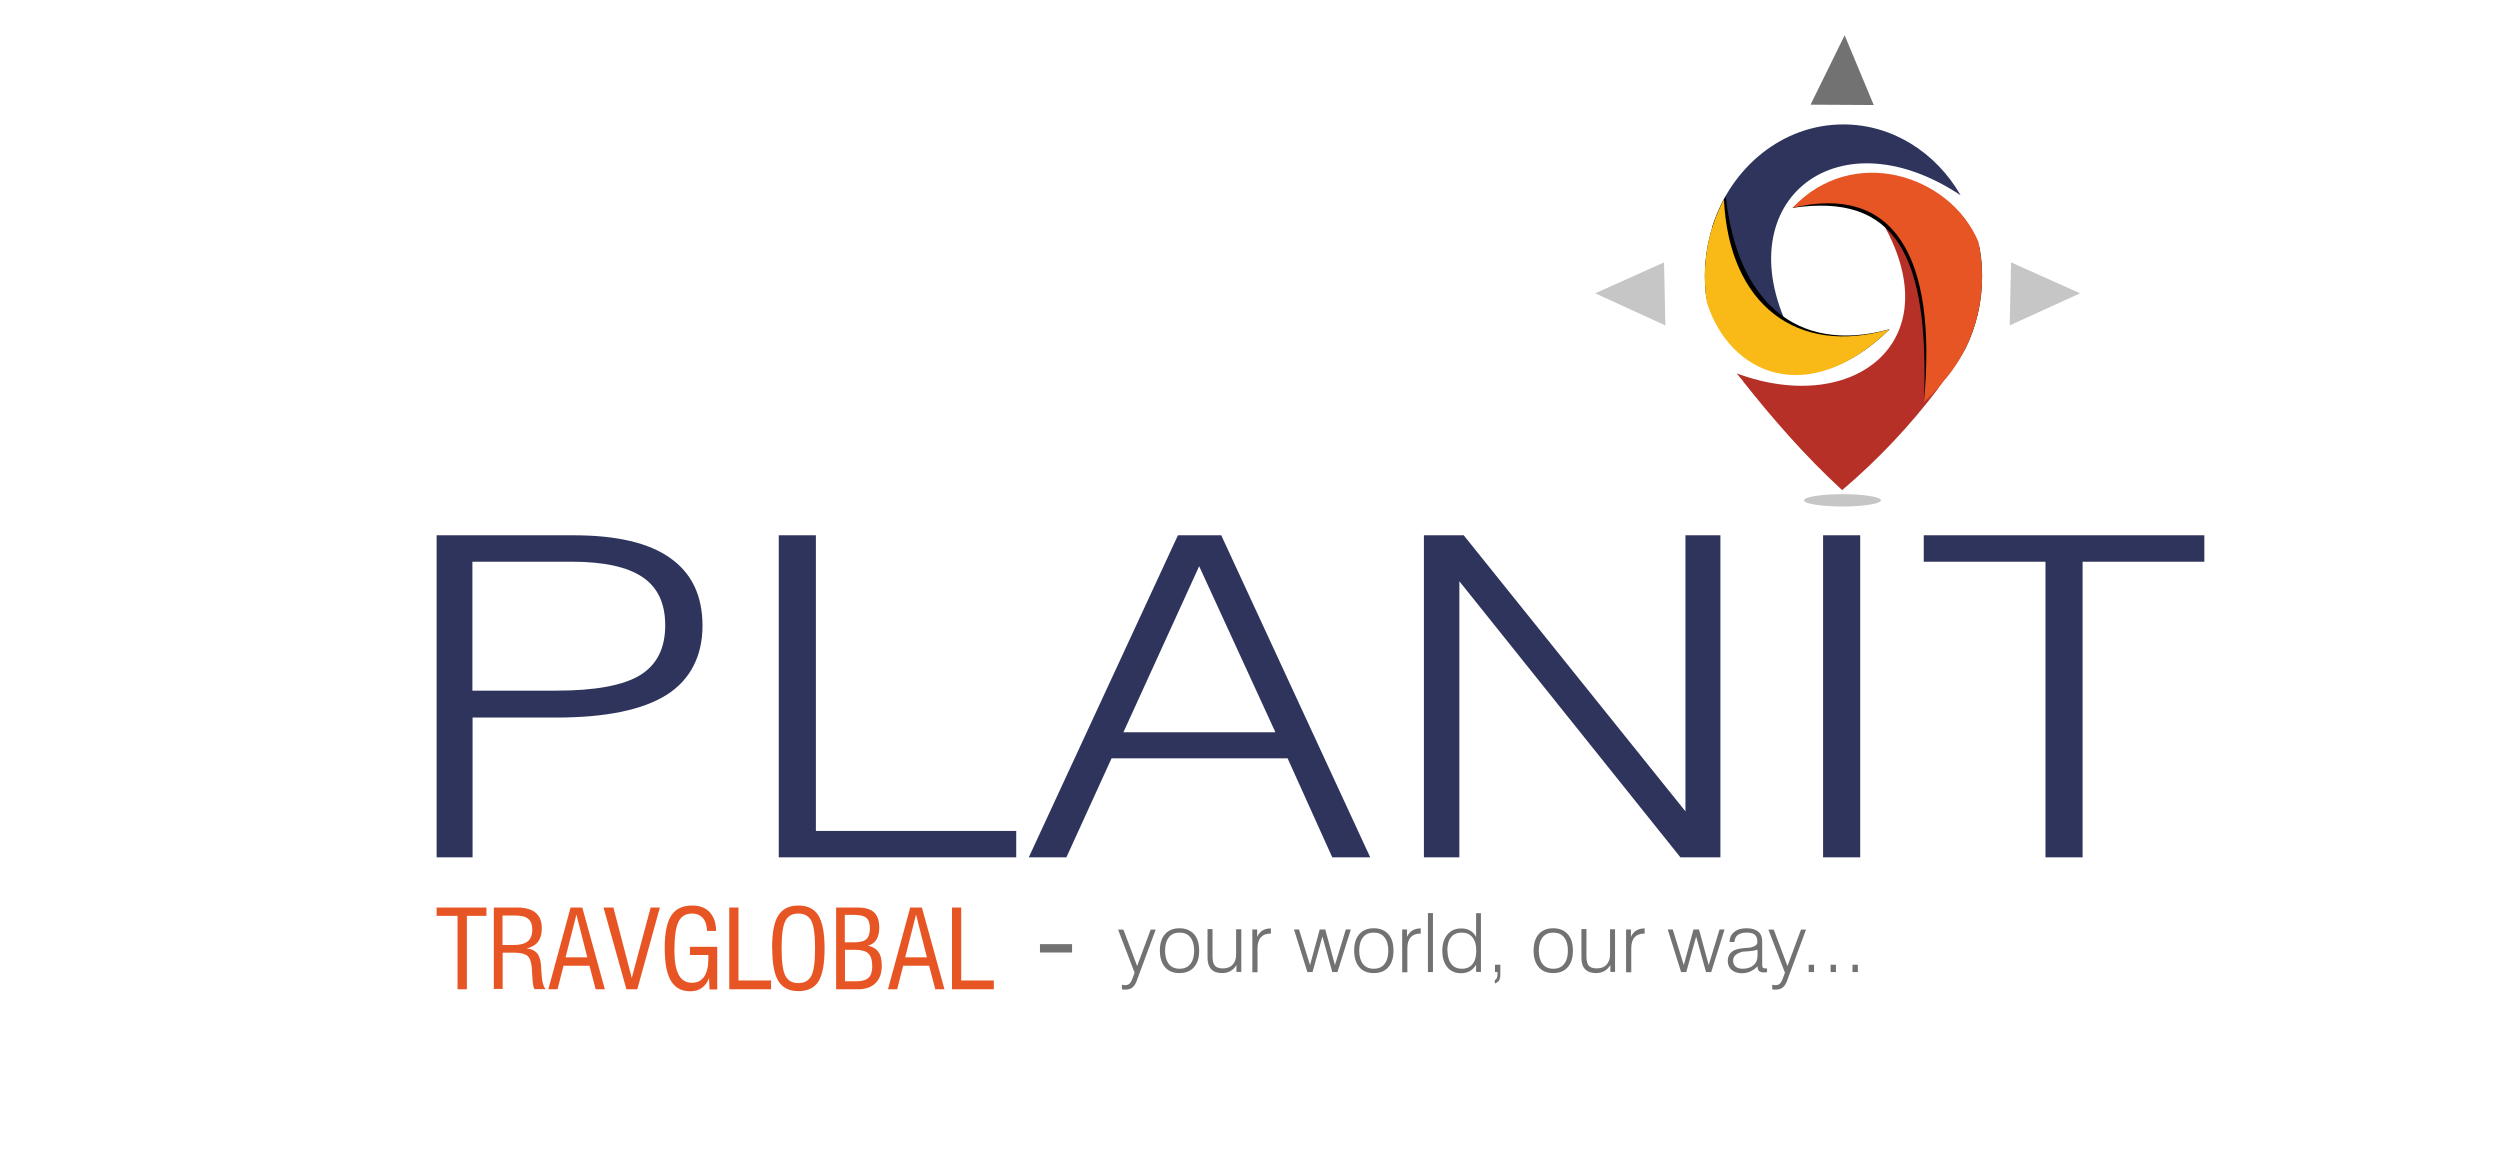
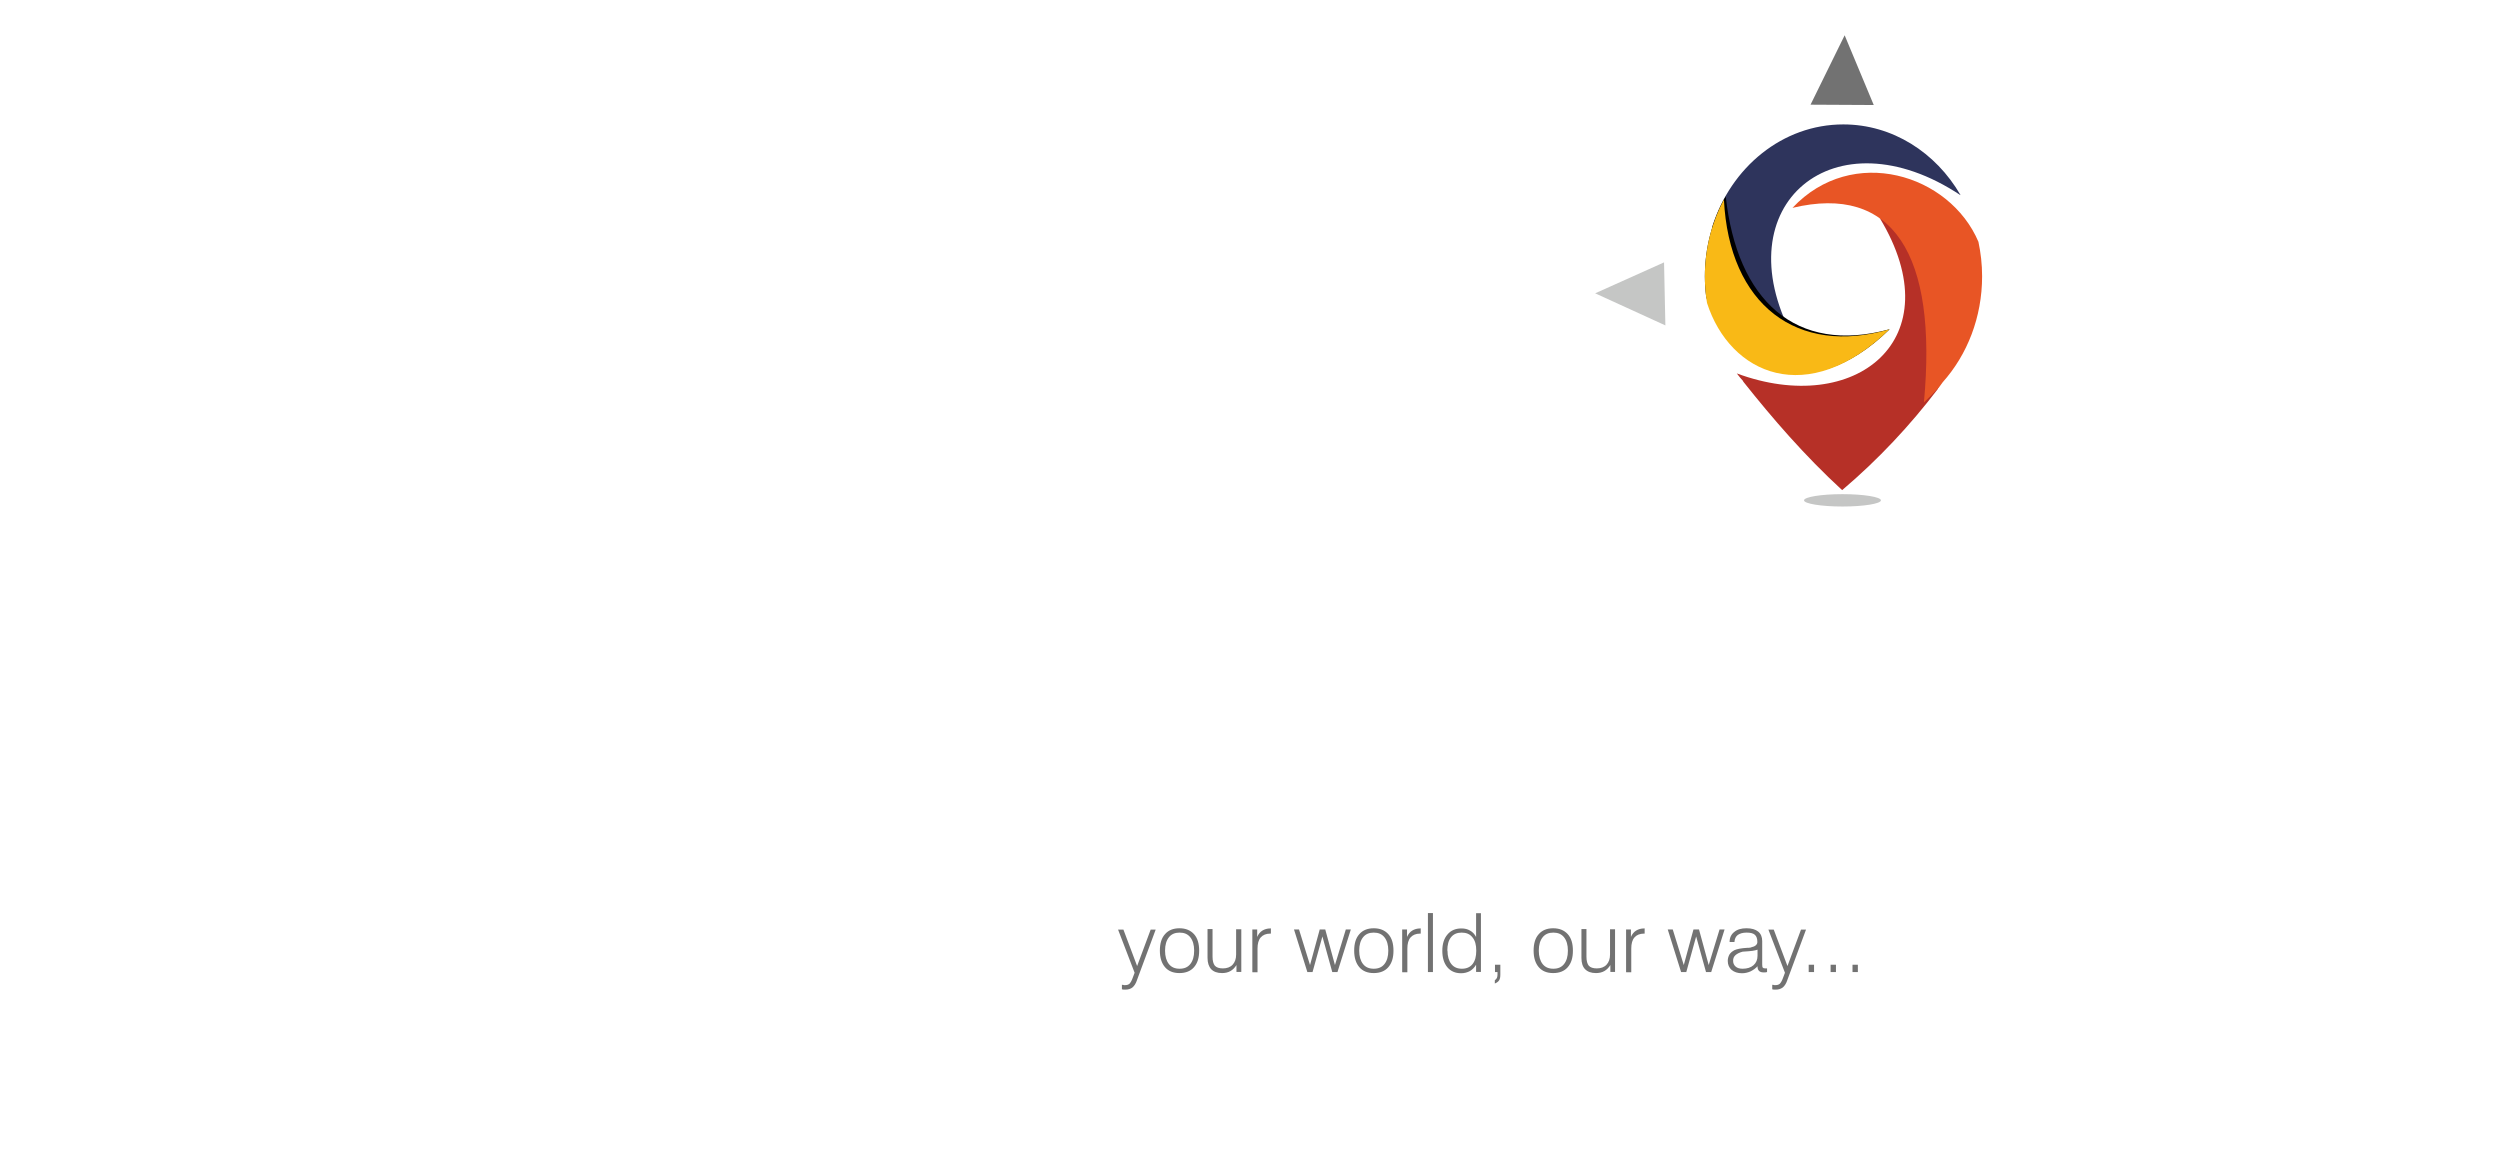
<svg xmlns="http://www.w3.org/2000/svg" id="Layer_2" viewBox="0 0 149.5 70.17">
  <defs>
    <style>      .cls-1 {        fill: #f9b916;      }      .cls-1, .cls-2, .cls-3, .cls-4, .cls-5, .cls-6, .cls-7 {        fill-rule: evenodd;      }      .cls-2 {        fill: #c5c6c5;      }      .cls-8 {        stroke: #727272;      }      .cls-8, .cls-9, .cls-10 {        fill: none;      }      .cls-8, .cls-10 {        stroke-miterlimit: 2.61;        stroke-width: .5px;      }      .cls-10 {        stroke: #231f20;      }      .cls-11 {        clip-path: url(#clippath-1);      }      .cls-12, .cls-6 {        fill: #e85525;      }      .cls-3 {        fill: #b63027;      }      .cls-4, .cls-13 {        fill: #727272;      }      .cls-5, .cls-14 {        fill: #2e345c;      }      .cls-15 {        clip-path: url(#clippath-2);      }      .cls-16 {        fill: #b3b4b4;      }      .cls-17 {        clip-path: url(#clippath);      }    </style>
    <clipPath id="clippath">
      <rect class="cls-9" width="149.5" height="70.17" />
    </clipPath>
    <clipPath id="clippath-1">
      <rect class="cls-9" x="-216.46" y="-429.86" width="595.28" height="841.89" />
    </clipPath>
    <clipPath id="clippath-2">
      <rect class="cls-9" x="-216.46" y="-429.86" width="595.28" height="841.89" />
    </clipPath>
  </defs>
  <g id="Layer_1-2" data-name="Layer_1">
    <g class="cls-17">
      <g class="cls-11">
        <g class="cls-15">
          <rect class="cls-10" x="-216.46" y="-429.86" width="595.28" height="841.89" />
-           <path class="cls-14" d="M122.32,51.27v-17.68h-7.28v-1.58h16.78v1.58h-7.28v17.68h-2.22ZM109.02,51.27v-19.26h2.22v19.26h-2.22ZM85.15,51.27v-19.26h2.38l13.26,16.51v-16.51h2.09v19.26h-2.39l-13.22-16.51v16.51h-2.12ZM61.52,51.27l8.92-19.26h2.59l8.91,19.26h-2.27l-2.67-5.92h-10.53l-2.7,5.92h-2.24ZM67.18,43.79h9.09l-4.56-9.93-4.53,9.93ZM46.57,51.27v-19.26h2.22v17.68h11.98v1.58h-14.2ZM26.11,51.27v-19.26h8.2c2.56,0,4.49.45,5.77,1.36,1.29.91,1.93,2.26,1.93,4.05s-.72,3.24-2.16,4.14c-1.44.9-3.64,1.35-6.6,1.35h-4.99v8.36h-2.16ZM28.26,41.3h5.02c2.32,0,3.98-.31,4.99-.92,1.01-.62,1.51-1.61,1.51-2.99,0-1.31-.45-2.27-1.36-2.88-.9-.61-2.31-.92-4.22-.92h-5.95v7.71Z" />
          <path class="cls-2" d="M110.18,29.55c1.27,0,2.3.17,2.3.37s-1.03.37-2.3.37-2.3-.17-2.3-.37,1.03-.37,2.3-.37" />
          <polygon class="cls-4" points="110.31 2.11 108.27 6.26 112.05 6.28 110.31 2.11" />
-           <polygon class="cls-2" points="124.39 17.54 120.18 19.46 120.26 15.69 124.39 17.54" />
          <polygon class="cls-2" points="95.39 17.54 99.59 19.46 99.51 15.69 95.39 17.54" />
-           <path class="cls-12" d="M56.93,59.16v-4.89h.55v4.36h1.95v.53h-2.5ZM53.1,59.16l1.33-4.89h.7l1.35,4.89h-.55l-.37-1.41h-1.55l-.36,1.41h-.55ZM54.13,57.25h1.3l-.65-2.56-.65,2.56ZM50,59.16v-4.89h1.28c.46,0,.79.1.99.29.21.19.31.5.31.93,0,.29-.06.53-.17.7-.11.18-.28.3-.51.36.28.06.49.18.63.38.14.19.2.47.2.82,0,.45-.12.79-.37,1.04-.25.24-.59.37-1.04.37h-1.33ZM50.52,58.68h.7c.33,0,.57-.07.72-.21.15-.14.22-.37.22-.69,0-.36-.08-.61-.23-.76-.16-.15-.42-.22-.8-.22h-.6v1.88ZM50.52,56.35h.57c.34,0,.58-.06.72-.19.14-.13.21-.34.21-.65,0-.29-.07-.5-.21-.62-.14-.12-.39-.18-.75-.18h-.54v1.64ZM46.17,56.71c0-.91.12-1.57.37-1.96.25-.4.65-.6,1.2-.6s.96.2,1.2.59c.24.4.37,1.05.37,1.97s-.12,1.57-.36,1.97c-.24.39-.64.59-1.2.59s-.95-.2-1.2-.6c-.25-.4-.37-1.05-.37-1.96ZM46.74,56.71c0,.79.07,1.33.22,1.63.15.3.41.45.78.45s.63-.15.78-.44c.15-.29.22-.84.22-1.64s-.07-1.34-.22-1.64c-.15-.29-.41-.44-.78-.44s-.63.15-.78.45c-.15.3-.22.84-.22,1.63ZM43.61,59.16v-4.89h.55v4.36h1.95v.53h-2.5ZM42.43,59.16l-.03-.68c-.09.26-.23.45-.42.59-.19.14-.43.21-.7.21-.53,0-.91-.21-1.16-.63-.25-.42-.37-1.07-.37-1.97s.13-1.53.39-1.93c.26-.4.68-.6,1.26-.6.44,0,.79.13,1.04.4.25.27.38.64.38,1.12h-.54c-.01-.33-.09-.59-.25-.77-.16-.18-.37-.27-.65-.27-.38,0-.65.17-.81.5-.16.33-.24.9-.24,1.72,0,.65.09,1.14.26,1.45.17.31.43.47.79.47.32,0,.56-.12.73-.37.17-.25.25-.6.25-1.07,0-.06,0-.1,0-.13,0-.03,0-.06,0-.09h-1.1v-.49h1.63v2.55h-.42ZM37.46,59.16l-1.37-4.89h.59l1.1,4.21,1.13-4.21h.55l-1.35,4.89h-.66ZM32.79,59.16l1.33-4.89h.7l1.35,4.89h-.55l-.37-1.41h-1.55l-.36,1.41h-.55ZM33.82,57.25h1.3l-.65-2.56-.65,2.56ZM29.53,59.16v-4.89h1.37c.51,0,.88.1,1.13.31.25.21.37.52.37.94,0,.33-.07.59-.22.79-.15.2-.38.33-.69.41.27.02.47.11.61.26.14.15.22.39.25.71,0,.12.02.28.03.49.03.53.12.86.26.97h-.68c-.07-.11-.11-.38-.13-.8-.01-.21-.02-.38-.03-.5-.03-.34-.12-.57-.26-.69-.15-.12-.4-.19-.78-.19h-.7v2.17h-.53ZM30.06,56.51h.66c.38,0,.66-.07.84-.22.18-.15.27-.38.27-.69s-.08-.52-.24-.65c-.16-.14-.42-.2-.77-.2h-.77v1.76ZM27.36,59.16v-4.39h-1.25v-.5h2.98v.5h-1.17v4.39h-.56Z" />
          <path class="cls-13" d="M110.78,58.13v-.44h.32v.44h-.32ZM109.47,58.13v-.44h.32v.44h-.32ZM108.16,58.13v-.44h.32v.44h-.32ZM106.88,58.62c-.07.2-.16.34-.27.43-.11.08-.24.13-.42.13-.04,0-.08,0-.11,0-.03,0-.06-.01-.1-.02v-.27c.05,0,.1.01.13.02.03,0,.06,0,.07,0,.11,0,.19-.03.25-.08.06-.06.13-.17.19-.34l.12-.32-.99-2.58h.32l.82,2.18.81-2.18h.3l-1.13,3.05ZM105.12,57.76c-.13.15-.28.25-.44.33-.16.07-.33.11-.51.11-.26,0-.46-.07-.62-.2-.15-.13-.23-.31-.23-.54,0-.14.04-.27.1-.38.07-.11.17-.19.3-.26.15-.07.41-.12.76-.14.07,0,.12,0,.16-.01.02,0,.05,0,.08-.02.24-.05.37-.16.37-.32,0-.2-.05-.34-.15-.43-.1-.09-.26-.13-.49-.13s-.4.05-.53.14c-.12.09-.19.24-.2.42h-.29c0-.26.1-.46.28-.6.18-.15.42-.22.73-.22s.54.07.7.2c.16.13.24.32.24.57v1.39c0,.11.01.17.04.2.03.03.07.04.14.04.02,0,.04,0,.06,0,.02,0,.03,0,.05,0v.22s-.07.01-.11.02c-.04,0-.07,0-.1,0-.12,0-.21-.03-.27-.09-.06-.06-.09-.15-.09-.26v-.04ZM105.1,56.79c-.08.03-.18.05-.3.07-.12.02-.32.03-.59.05-.19.05-.33.12-.43.21-.1.09-.14.2-.14.33,0,.15.05.26.15.35.1.09.24.13.42.13.27,0,.49-.07.65-.21.16-.14.24-.33.24-.57v-.35ZM100.53,58.13l-.8-2.55h.3l.66,2.13.58-2.13h.33l.58,2.13.65-2.13h.3l-.8,2.55h-.31l-.59-2.13-.59,2.13h-.31ZM97.24,58.13v-2.55h.29v.45c.07-.17.18-.3.31-.38.13-.08.29-.13.48-.13h.03v.31h-.04c-.25,0-.44.08-.57.23-.13.15-.19.37-.19.67v1.41h-.3ZM96.58,55.57v2.55h-.28v-.41c-.1.16-.22.28-.36.36-.14.08-.31.12-.5.12-.29,0-.5-.08-.65-.23-.15-.15-.22-.38-.22-.68v-1.72h.3v1.65c0,.25.05.43.14.54.1.11.26.16.48.16.24,0,.44-.07.58-.22.14-.15.21-.35.21-.61v-1.51h.29ZM91.71,56.85c0-.43.1-.76.31-.99.2-.23.49-.35.86-.35s.66.12.87.35c.21.23.31.56.31.99s-.1.75-.31.99c-.2.23-.49.35-.87.35s-.66-.12-.86-.35c-.2-.23-.31-.56-.31-.99ZM92.02,56.85c0,.34.08.61.23.8.15.19.36.28.64.28s.49-.09.64-.28c.15-.19.23-.45.23-.8s-.08-.61-.23-.8c-.15-.19-.36-.28-.64-.28s-.49.09-.64.28c-.15.19-.23.45-.23.8ZM89.39,58.81v-.19c.05-.04.09-.08.12-.13.02-.05.04-.11.04-.19v-.17h-.15v-.44h.32v.59c0,.15-.02.26-.07.34-.05.08-.13.14-.25.19ZM88.56,54.59v3.53h-.29v-.43c-.1.17-.22.29-.37.38-.15.08-.33.13-.53.13-.34,0-.62-.12-.82-.36-.2-.24-.3-.57-.3-.98s.1-.74.31-.98c.2-.24.48-.36.83-.36.2,0,.37.04.52.13.15.08.27.21.36.38v-1.42h.29ZM86.56,56.85c0,.34.08.61.23.8.15.19.36.28.63.28s.49-.09.64-.28c.15-.19.22-.45.22-.8s-.07-.61-.23-.8c-.15-.19-.36-.28-.64-.28s-.49.09-.64.28c-.15.19-.22.45-.22.8ZM85.39,58.13v-3.53h.3v3.53h-.3ZM83.85,58.13v-2.55h.29v.45c.07-.17.18-.3.31-.38.13-.08.29-.13.48-.13h.03v.31h-.04c-.25,0-.44.08-.57.23-.13.15-.19.37-.19.67v1.41h-.3ZM80.98,56.85c0-.43.1-.76.31-.99.2-.23.49-.35.86-.35s.66.12.87.35c.21.23.31.56.31.99s-.1.75-.31.99c-.2.23-.49.35-.87.35s-.66-.12-.86-.35c-.2-.23-.31-.56-.31-.99ZM81.28,56.85c0,.34.08.61.23.8.15.19.36.28.64.28s.49-.09.64-.28c.15-.19.23-.45.23-.8s-.08-.61-.23-.8c-.15-.19-.36-.28-.64-.28s-.49.09-.64.28c-.15.19-.23.45-.23.8ZM78.18,58.13l-.8-2.55h.3l.66,2.13.58-2.13h.33l.58,2.13.65-2.13h.3l-.8,2.55h-.31l-.59-2.13-.59,2.13h-.31ZM74.89,58.13v-2.55h.29v.45c.07-.17.18-.3.31-.38.13-.08.29-.13.48-.13h.03v.31h-.04c-.25,0-.44.08-.57.23-.13.15-.19.37-.19.67v1.41h-.3ZM74.23,55.57v2.55h-.29v-.41c-.1.16-.22.28-.36.36-.14.08-.31.12-.5.12-.29,0-.5-.08-.65-.23-.14-.15-.22-.38-.22-.68v-1.72h.3v1.65c0,.25.05.43.14.54.1.11.26.16.48.16.24,0,.44-.07.58-.22.14-.15.21-.35.21-.61v-1.51h.29ZM69.36,56.85c0-.43.1-.76.31-.99.2-.23.49-.35.86-.35s.66.12.87.35c.21.23.31.56.31.99s-.1.75-.31.99c-.2.23-.49.35-.87.35s-.66-.12-.86-.35c-.2-.23-.31-.56-.31-.99ZM69.67,56.85c0,.34.08.61.23.8.15.19.36.28.64.28s.49-.09.64-.28c.15-.19.23-.45.23-.8s-.08-.61-.23-.8c-.15-.19-.36-.28-.64-.28s-.49.09-.64.28c-.15.19-.23.45-.23.8ZM67.99,58.62c-.07.2-.16.34-.27.43-.1.08-.24.13-.42.13-.04,0-.08,0-.11,0-.03,0-.06-.01-.1-.02v-.27c.05,0,.1.01.13.02.03,0,.06,0,.07,0,.11,0,.19-.03.25-.08.06-.06.13-.17.19-.34l.12-.32-.99-2.58h.32l.82,2.18.81-2.18h.3l-1.13,3.05Z" />
-           <line class="cls-8" x1="62.19" y1="56.71" x2="64.11" y2="56.71" />
          <path class="cls-5" d="M117.25,11.68c-7.55-5.02-14.21.56-10.06,8.42-2.92-1.85-4.65-4.06-4.8-6.54,1.12-3.56,4.21-6.12,7.84-6.12,2.94,0,5.53,1.68,7,4.21v.02Z" />
          <path class="cls-7" d="M112.99,19.69c-5.61,1.53-9.12-1.73-9.79-7.95-.79,1.39-1.25,3.03-1.25,4.79,0,.42.03.83.08,1.23,1.33,4.35,6.07,6.72,10.97,1.93" />
          <path class="cls-1" d="M113,19.69c-5.52,1.62-9.6-1.45-9.91-7.76-.72,1.35-1.14,2.92-1.14,4.59,0,.54.04,1.08.13,1.6,1.37,4.26,6.01,6.35,10.92,1.57" />
          <path class="cls-3" d="M112.41,13.04c4.41,7.29-1.5,11.91-8.55,9.29.12.16.25.32.39.47h-.02c1.78,2.24,3.68,4.44,5.93,6.51,2.19-1.86,4.07-3.88,5.7-6.02,2.39-4.25.98-7.98-3.45-10.26" />
-           <path class="cls-7" d="M115.05,24.07c.34-8.88-1.71-12.54-7.86-11.64,4.31-3.57,9.85-1.72,11.19,2.4.1.55.15,1.12.15,1.7,0,1.56-.36,3.02-.99,4.3-.58,1.05-1.4,2.14-2.49,3.24" />
          <path class="cls-6" d="M115.05,24.07c.83-8.9-1.88-13.07-7.86-11.64,3.58-3.81,9.4-2.02,11.12,2.03.14.66.22,1.35.22,2.06,0,2.46-.89,4.69-2.35,6.33l-.22.3c-.28.3-.58.61-.91.92" />
          <path class="cls-16" d="M345.77-58.7H-187.84V123.46H345.77V-58.7ZM-187.95-58.92H345.99V123.68c-177.94.47-356.11.47-534.05,0V-58.92h.11Z" />
        </g>
      </g>
    </g>
  </g>
</svg>